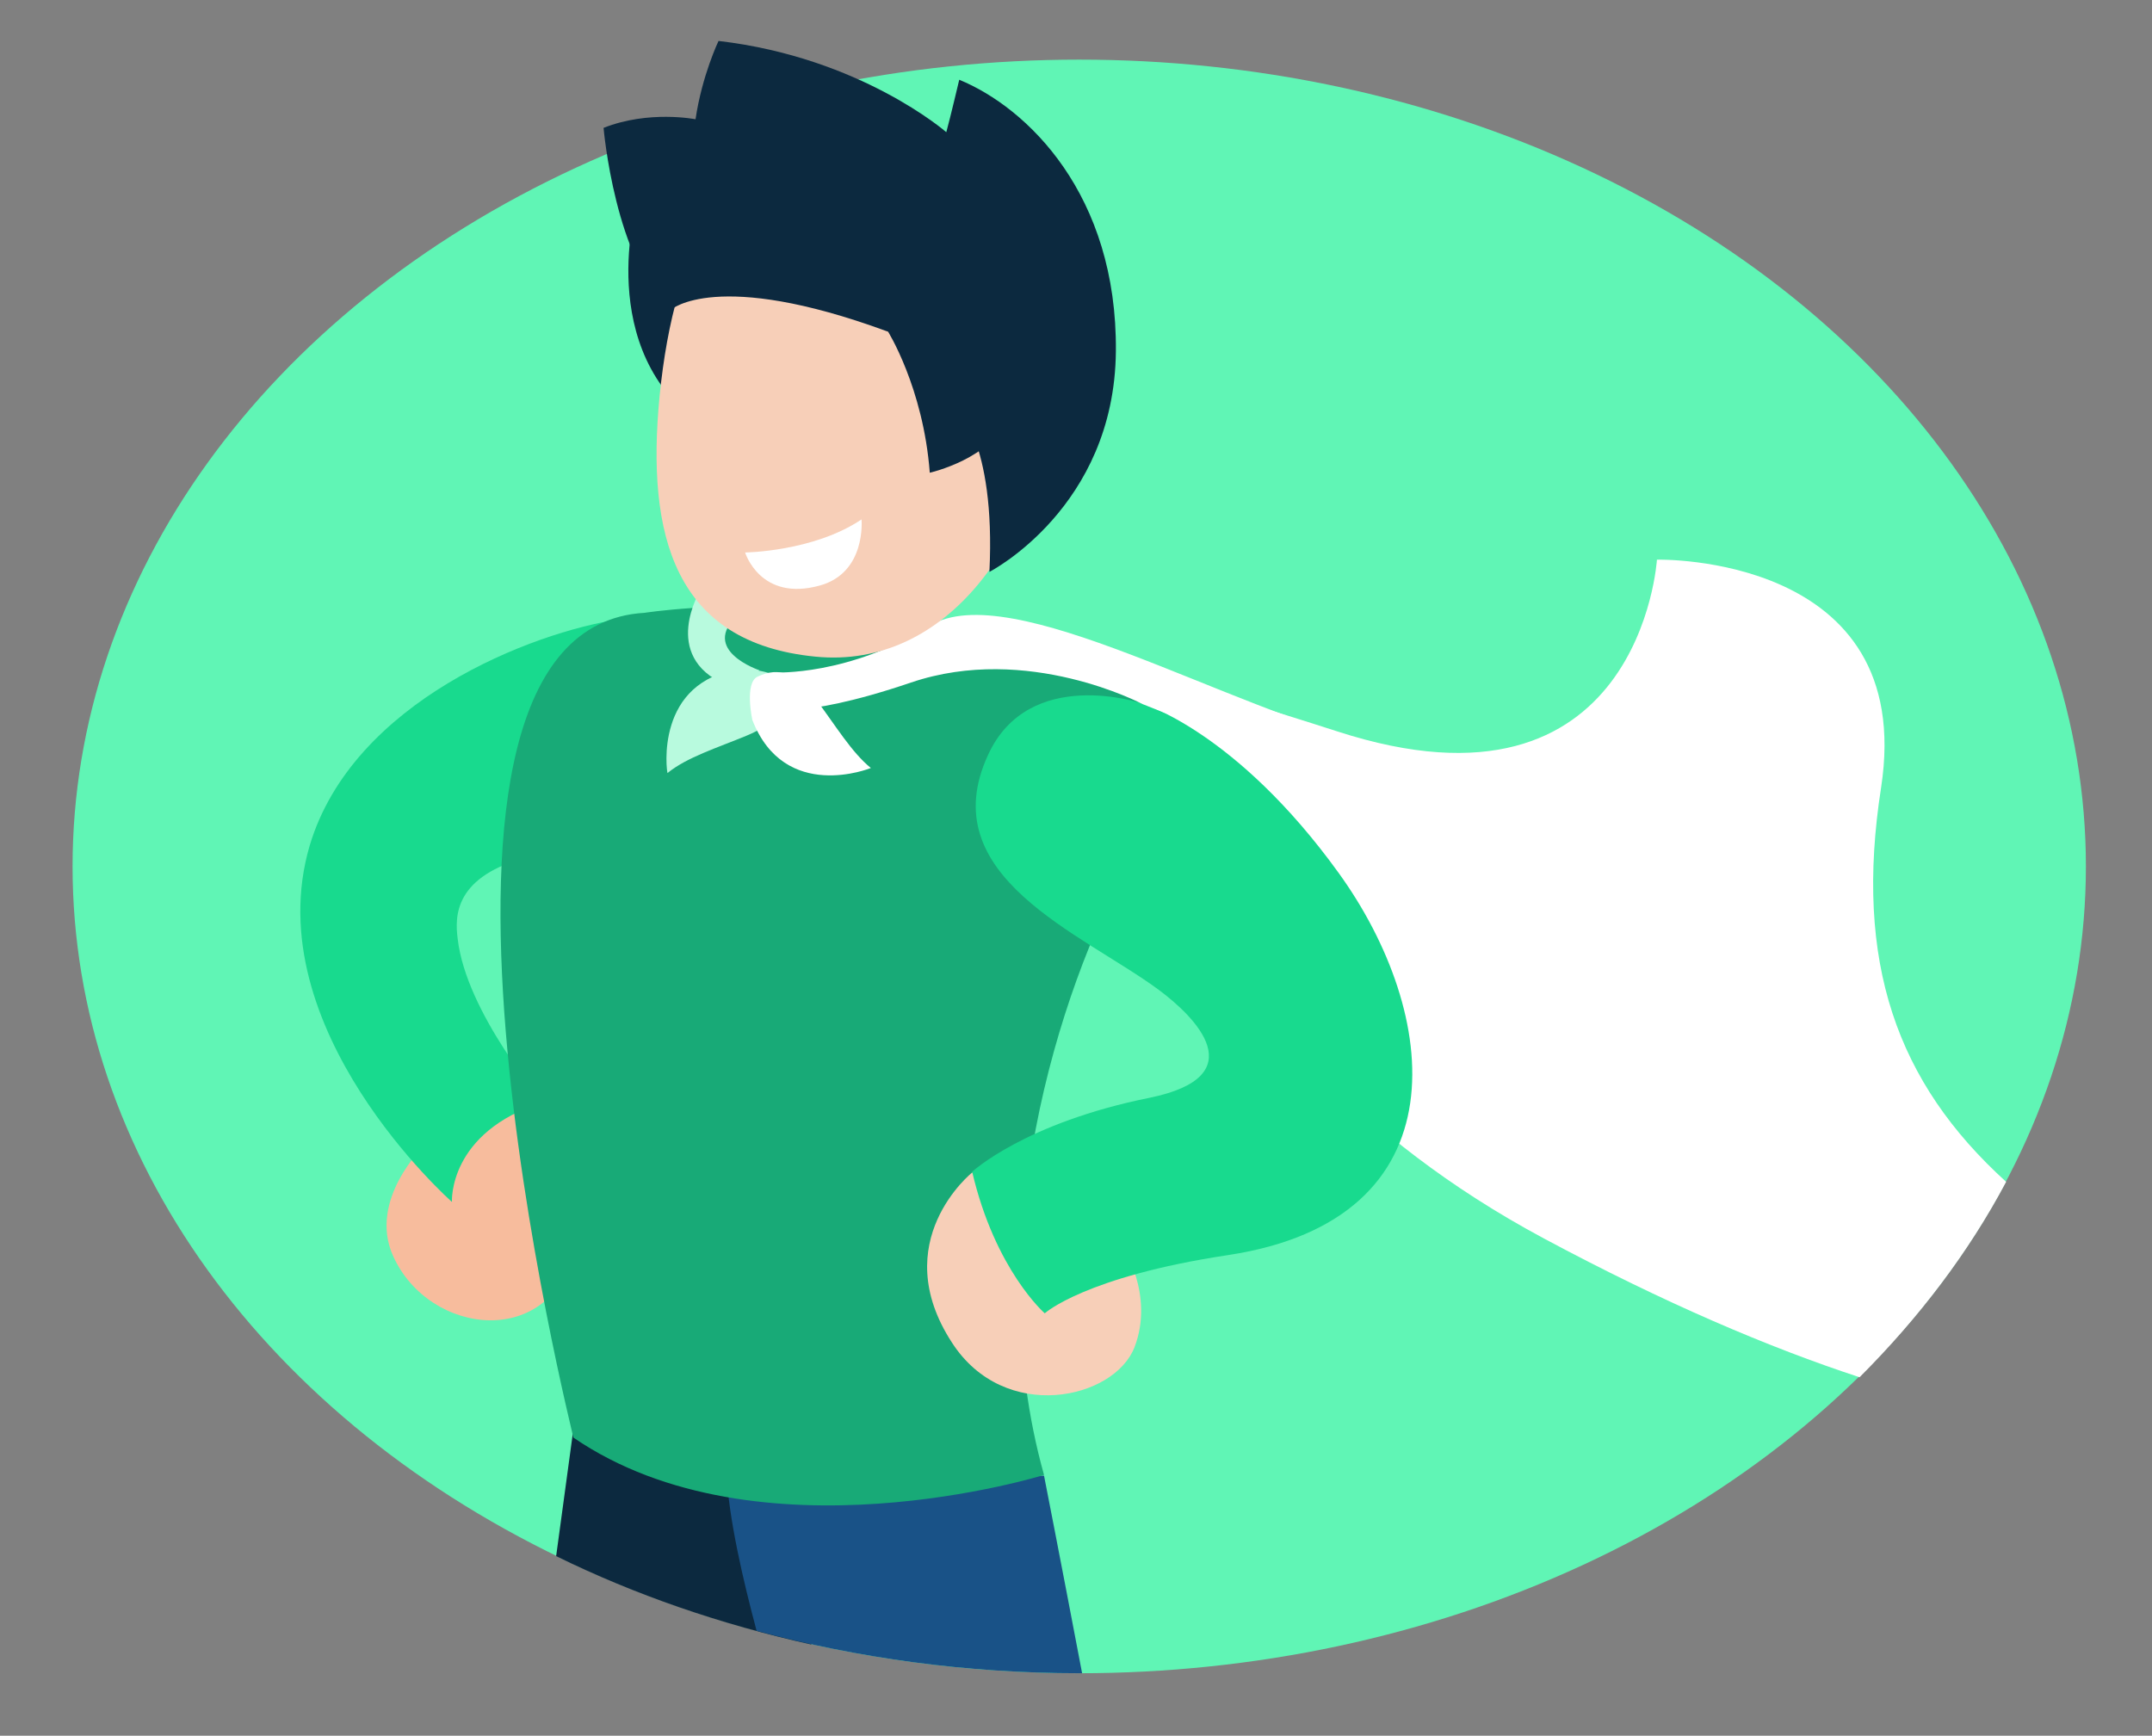
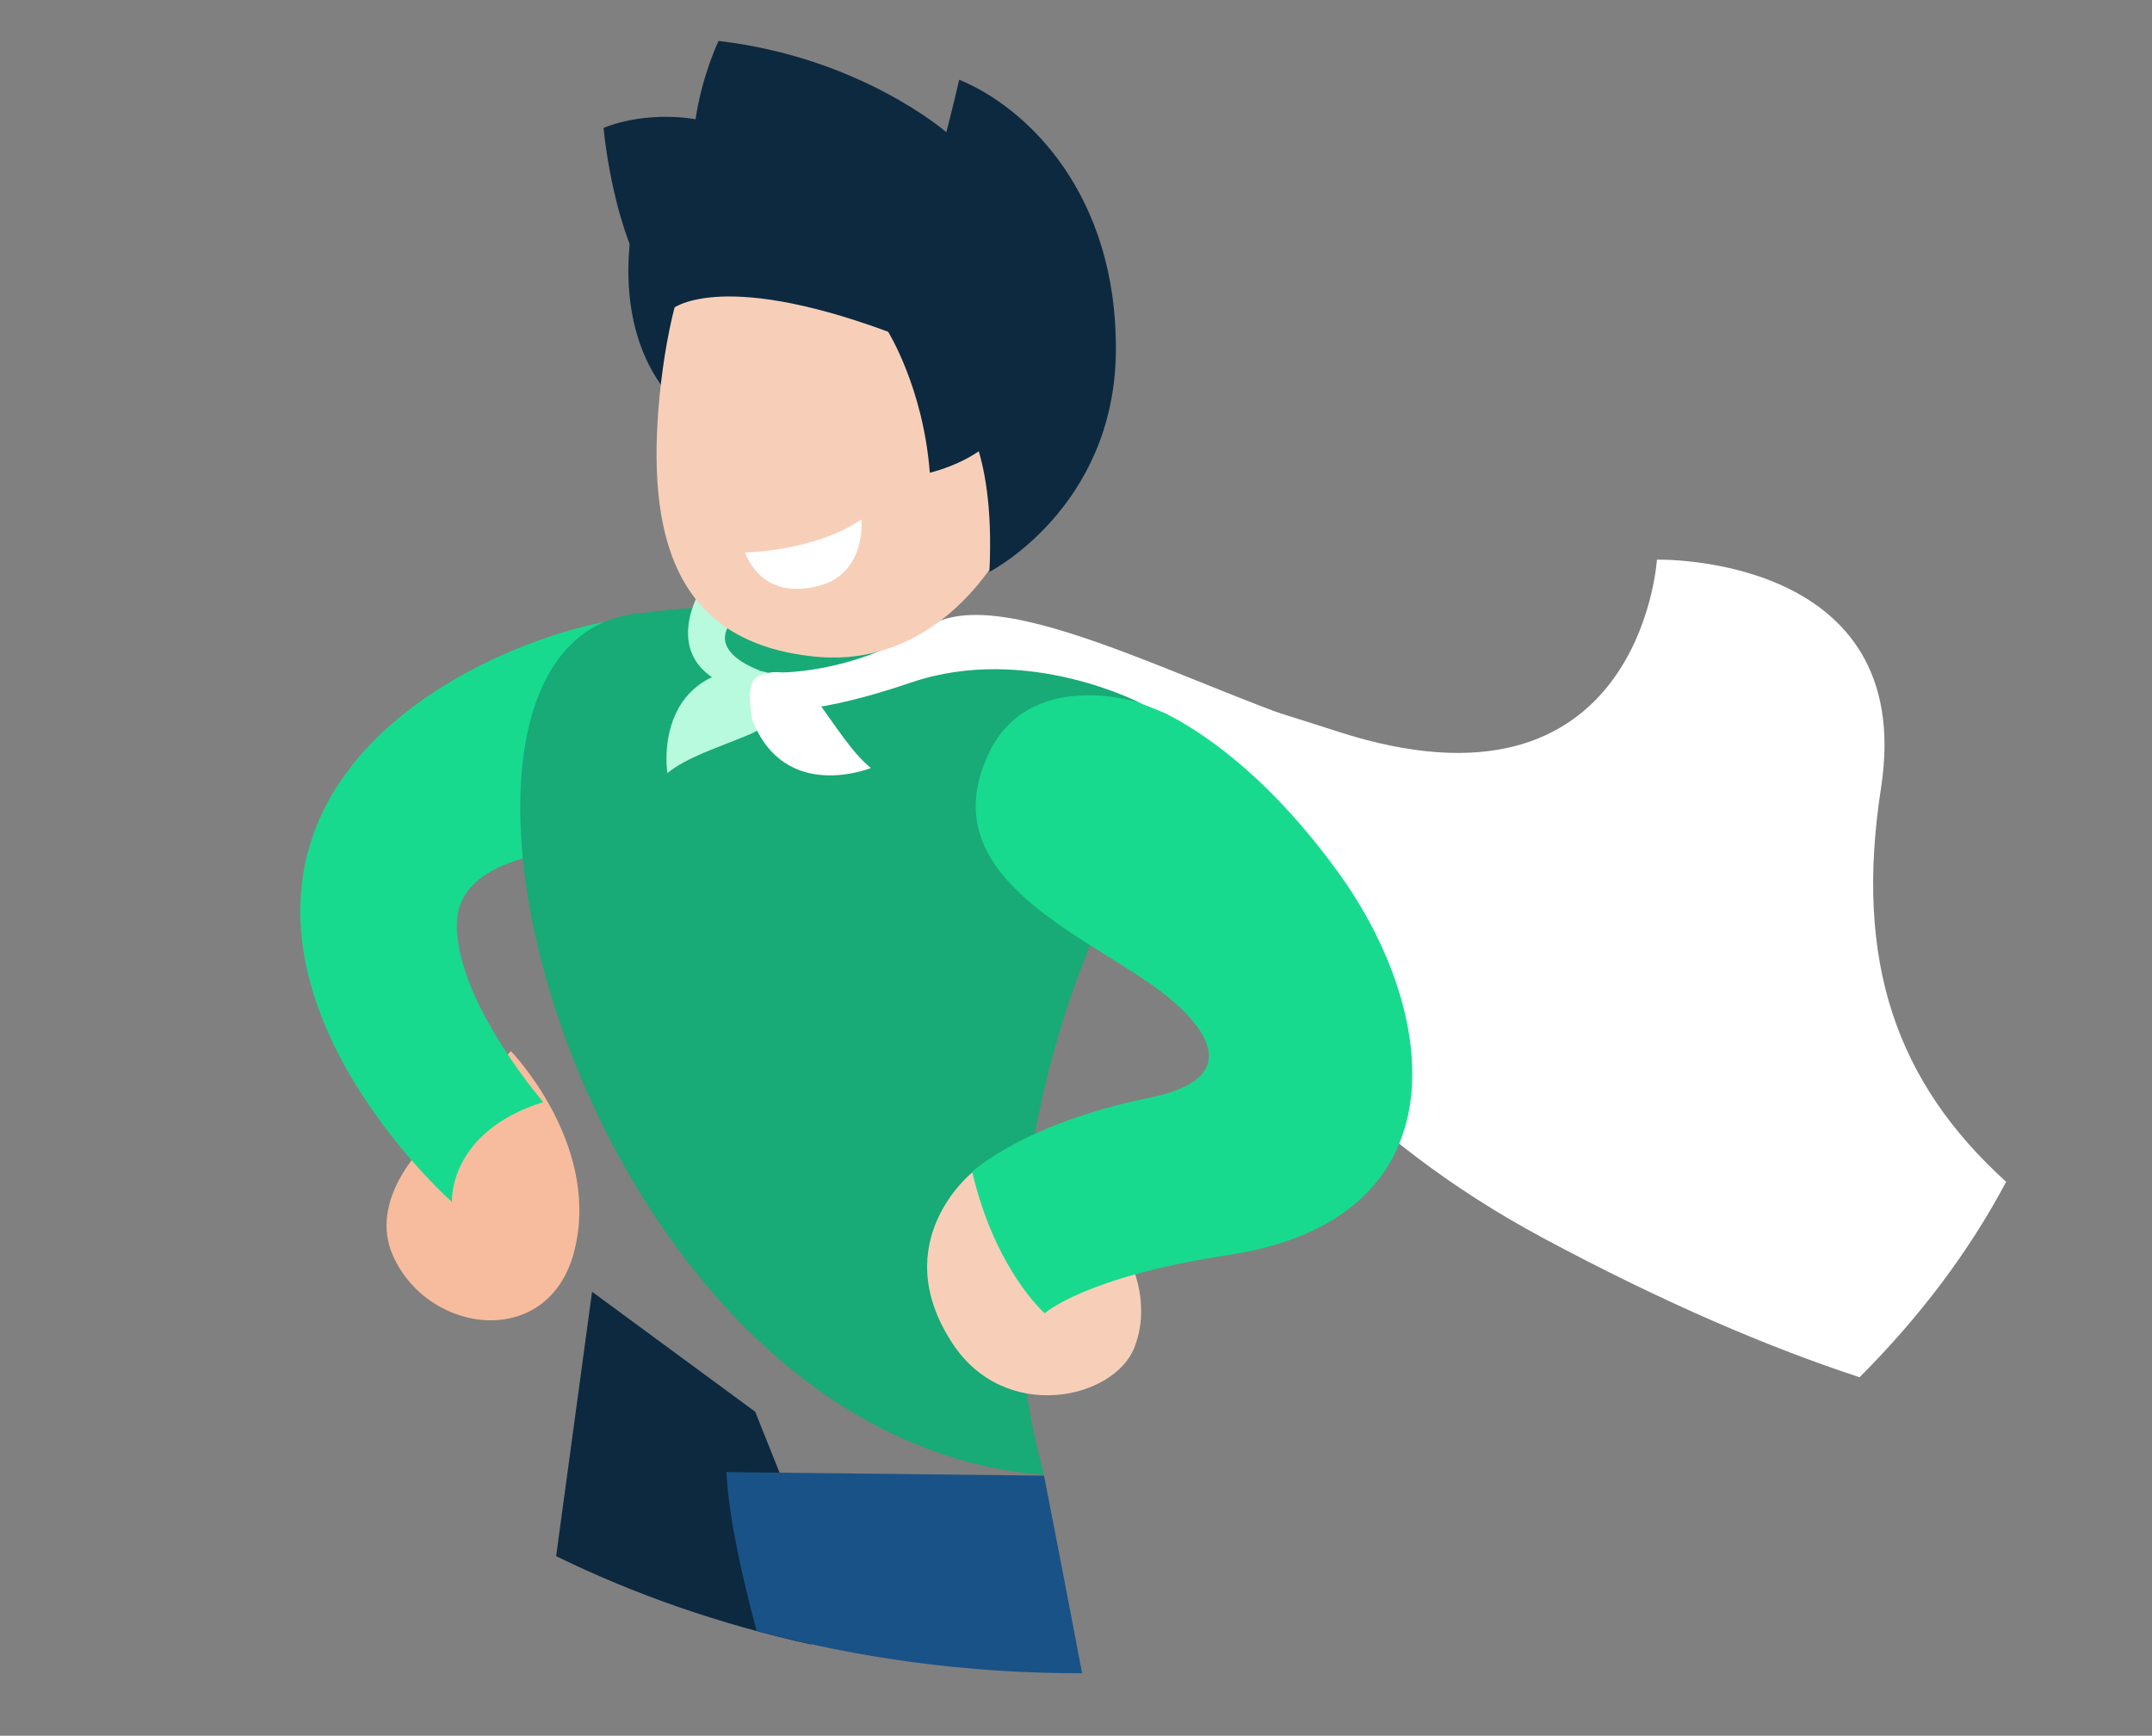
<svg xmlns="http://www.w3.org/2000/svg" version="1.1" id="Layer_1" x="0px" y="0px" viewBox="0 0 299.5 241.6" style="enable-background:new 0 0 299.5 241.6;" xml:space="preserve">
  <rect x="0" y="0" width="299.5" height="241.6" fill="#808080" stroke="none" />
  <style type="text/css">
	.st0{fill:#60F5B5;}
	.st1{fill:#FFFFFF;}
	.st2{fill:#F7BC9D;}
	.st3{fill:#18DA8E;}
	.st4{fill:#0C293F;}
	.st5{fill:#195287;}
	.st6{fill:#18AA77;}
	.st7{fill:#F7CFB8;}
	.st8{fill:#B8FADE;}
</style>
  <g>
-     <ellipse class="st0" cx="150.2" cy="120.6" rx="140.1" ry="112.3" />
    <g>
      <path class="st1" d="M279.2,164.5C264,150.7,258,134,261.8,109.6c5-32.6-31.2-31.7-31.2-31.7s-2.3,37.6-44.5,23.9    c-38.3-12.4-59.6-15.3-59.6-15.3l1.2,17.3c37-1.3,33.3,39.7,87.2,68.6c16.8,9,31.4,15.2,43.9,19.3    C267.1,183.4,274,174.3,279.2,164.5z" />
    </g>
    <g>
      <g>
        <g>
          <g>
            <path class="st2" d="M59,159.5c0,0-7.8,7.5-4.3,15.3c5,11.2,22.3,13.2,25.4-1.4c3.2-14.5-9-27.1-9-27.1L59,159.5z" />
            <path class="st3" d="M43.1,117.7C49.1,97.6,74.1,88,86.2,86.2l-0.3,8.5l-12.1,24.5c-10.7,2.7-10.5,8.4-10.1,11.5       c1.2,10.3,11.9,22.7,11.9,22.7c-13.3,4.2-12.7,13.9-12.7,13.9S35.6,143.2,43.1,117.7z" />
            <g>
              <path class="st4" d="M105.1,196.5l-22.7-16.7l-5,36.8c11,5.4,22.9,9.5,35.5,12.3c1.3-4.9,2-7.9,2-7.9L105.1,196.5z" />
            </g>
            <g>
              <path class="st5" d="M101.1,204.9c0.3,6.4,2.3,15,4.2,22.1c14.1,3.8,29.2,5.9,44.9,5.9c0.1,0,0.3,0,0.4,0        c-3.1-16.3-5.3-27.5-5.3-27.5L101.1,204.9z" />
            </g>
-             <path class="st6" d="M89.7,85.3c0,0,39.6-6.2,69.8,12.8c0,0,7.1,4.7-2.5,22.2s-20.8,52.5-11.7,85c0,0-39.8,12.4-65.5-5.2       C79.9,200.2,51.3,87.5,89.7,85.3z" />
+             <path class="st6" d="M89.7,85.3c0,0,39.6-6.2,69.8,12.8c0,0,7.1,4.7-2.5,22.2s-20.8,52.5-11.7,85C79.9,200.2,51.3,87.5,89.7,85.3z" />
            <path class="st7" d="M135.3,163.2c0,0-12,9.6-2.8,23.7c7.3,11.3,22.6,7.9,25.4,0.6c2.8-7.3-1.7-14.1-1.7-14.1L135.3,163.2z" />
            <path class="st3" d="M158.9,97.9c0,0,13.1,3.8,27.4,23.6c14.1,19.5,17.6,48.2-15.4,53.2c-19.9,3-25.5,8.1-25.5,8.1       s-6.9-6-10.1-19.7c0,0,7.3-6.8,24.7-10.3c14.6-3,6.4-11.2,1.3-15c-10.7-7.9-31.6-15.8-23.8-32.7       C143.2,92.6,158.9,97.9,158.9,97.9z" />
            <path class="st8" d="M103.2,93.1c0,0,5.3,0.1,5.7,2.1c0.7,3.4-0.9,5.5-5,7.2s-8.3,3-11,5.2C92.8,107.5,91,94.7,103.2,93.1z" />
            <path class="st8" d="M105.7,93.3c0,0-8.4-2.8-3-7.7l-5.2-3.5c0,0-5.7,9.2,3.5,13.2L105.7,93.3z" />
            <path class="st1" d="M104.7,100.2c0,0-1.1-5.1,0.7-6c3.1-1.5,5.5-0.4,8.2,3.2c2.7,3.6,4.9,7.3,7.6,9.5       C121.2,106.9,109.2,111.8,104.7,100.2z" />
            <path class="st1" d="M107.9,93.6c0,0,10.2,0.5,21.5-6.5c11.3-6.9,41.9,11.9,62.5,16.5l-1.7,6.7l-31.2-12.3c0,0-16-8.5-32.2-3       s-20.5,3.5-20.5,3.5L107.9,93.6z" />
            <g>
              <path class="st4" d="M88.5,28.9c0,0-6.1,21.7,11.1,31.5L98,29.5L88.5,28.9z" />
              <path class="st7" d="M91.8,55.1c-1.9,19.5,2.1,34.4,21.7,36.3c18.2,1.8,31.2-16.2,33-37.5c1.6-19.6-10.3-34.8-27.8-34.4        C101.3,19.9,93.9,34.1,91.8,55.1z" />
              <path class="st4" d="M137.7,79.6c0,0,17.4-8.9,17.6-30.7S143,15,133.5,11.1c0,0-1.2,5.1-1.8,7.3c0,0-11.9-10.4-31.7-12.7        c0,0-2.3,4.8-3.2,10.9c0,0-6.5-1.3-12.8,1.2c0,0,1.6,18.7,9.4,25.3c0,0,6.3-5.7,30,3c0,0,9.5,2.4,10.6,7.4c0,0-4.9,3.4-1.1,3        C133,56.5,138.6,61.3,137.7,79.6z" />
              <path class="st4" d="M123.5,46c0,0,5,7.9,5.9,19.8c0,0,8.8-2,10.7-7.7C140.1,58.2,137.9,45.6,123.5,46z" />
              <path class="st1" d="M103.7,76.9c0,0,9.5-0.1,16.2-4.6c0,0,0.7,7.4-5.8,9.2C105.8,83.8,103.7,76.9,103.7,76.9z" />
            </g>
          </g>
        </g>
      </g>
    </g>
  </g>
</svg>